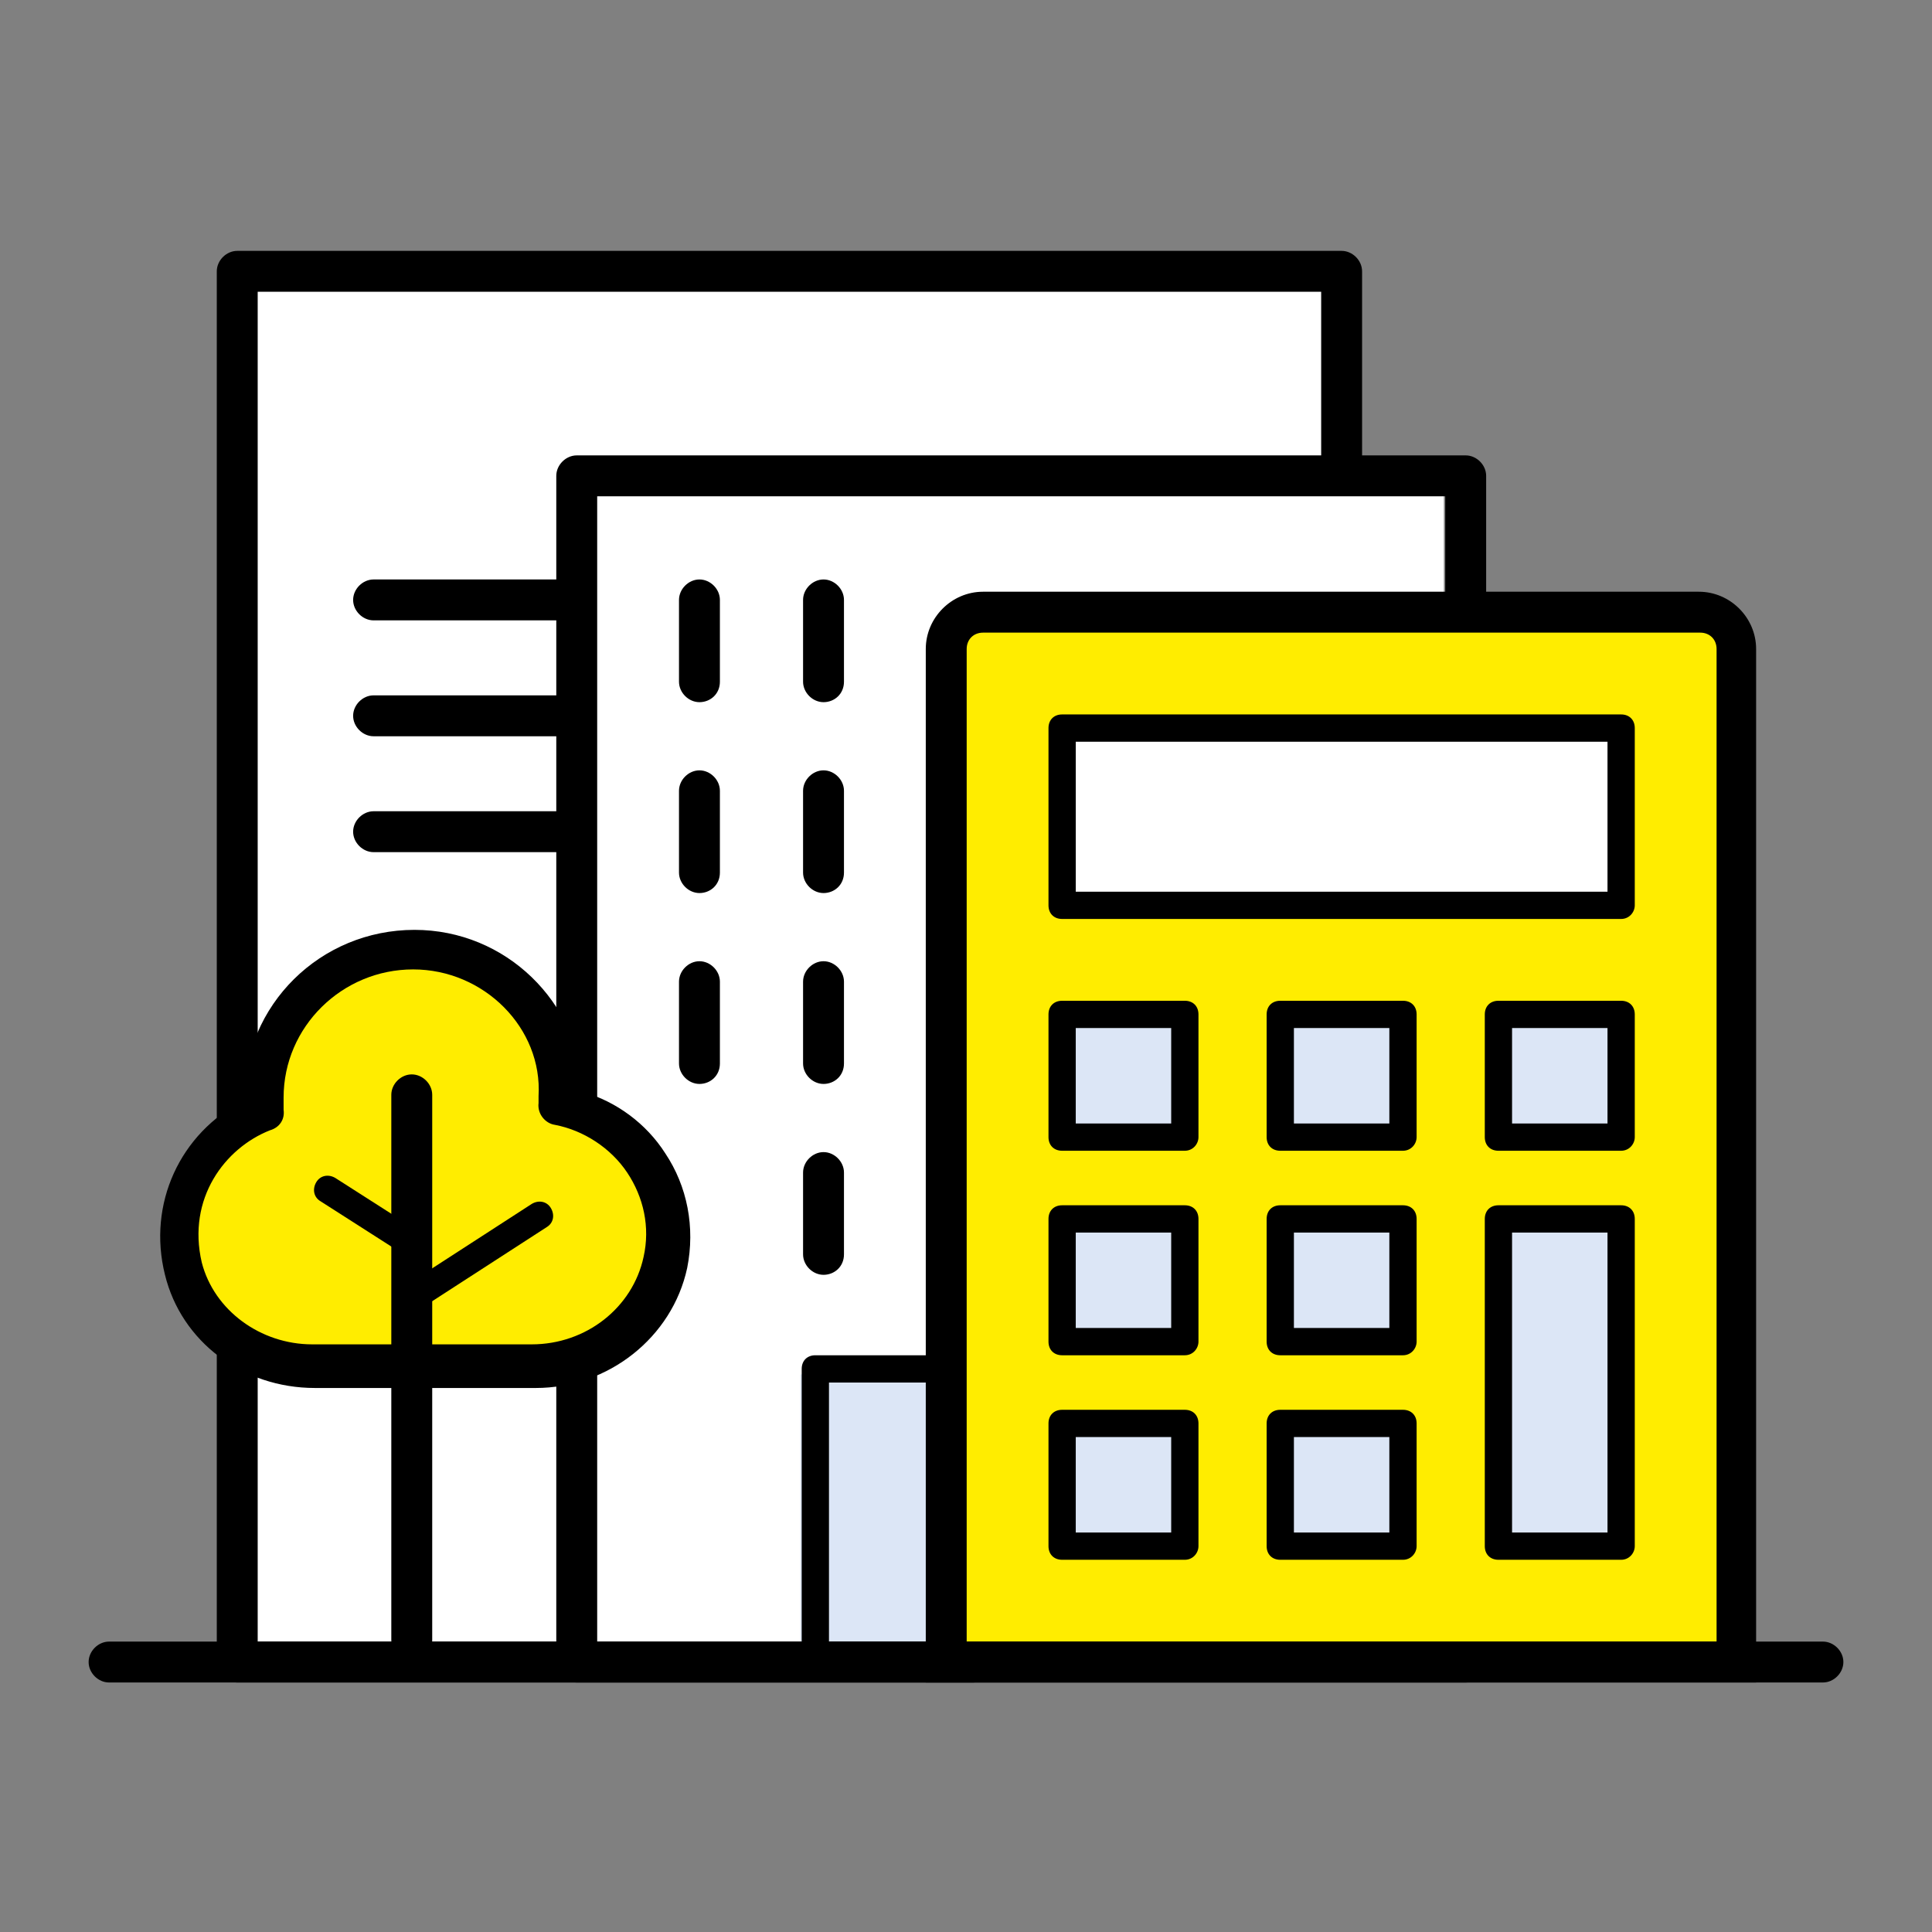
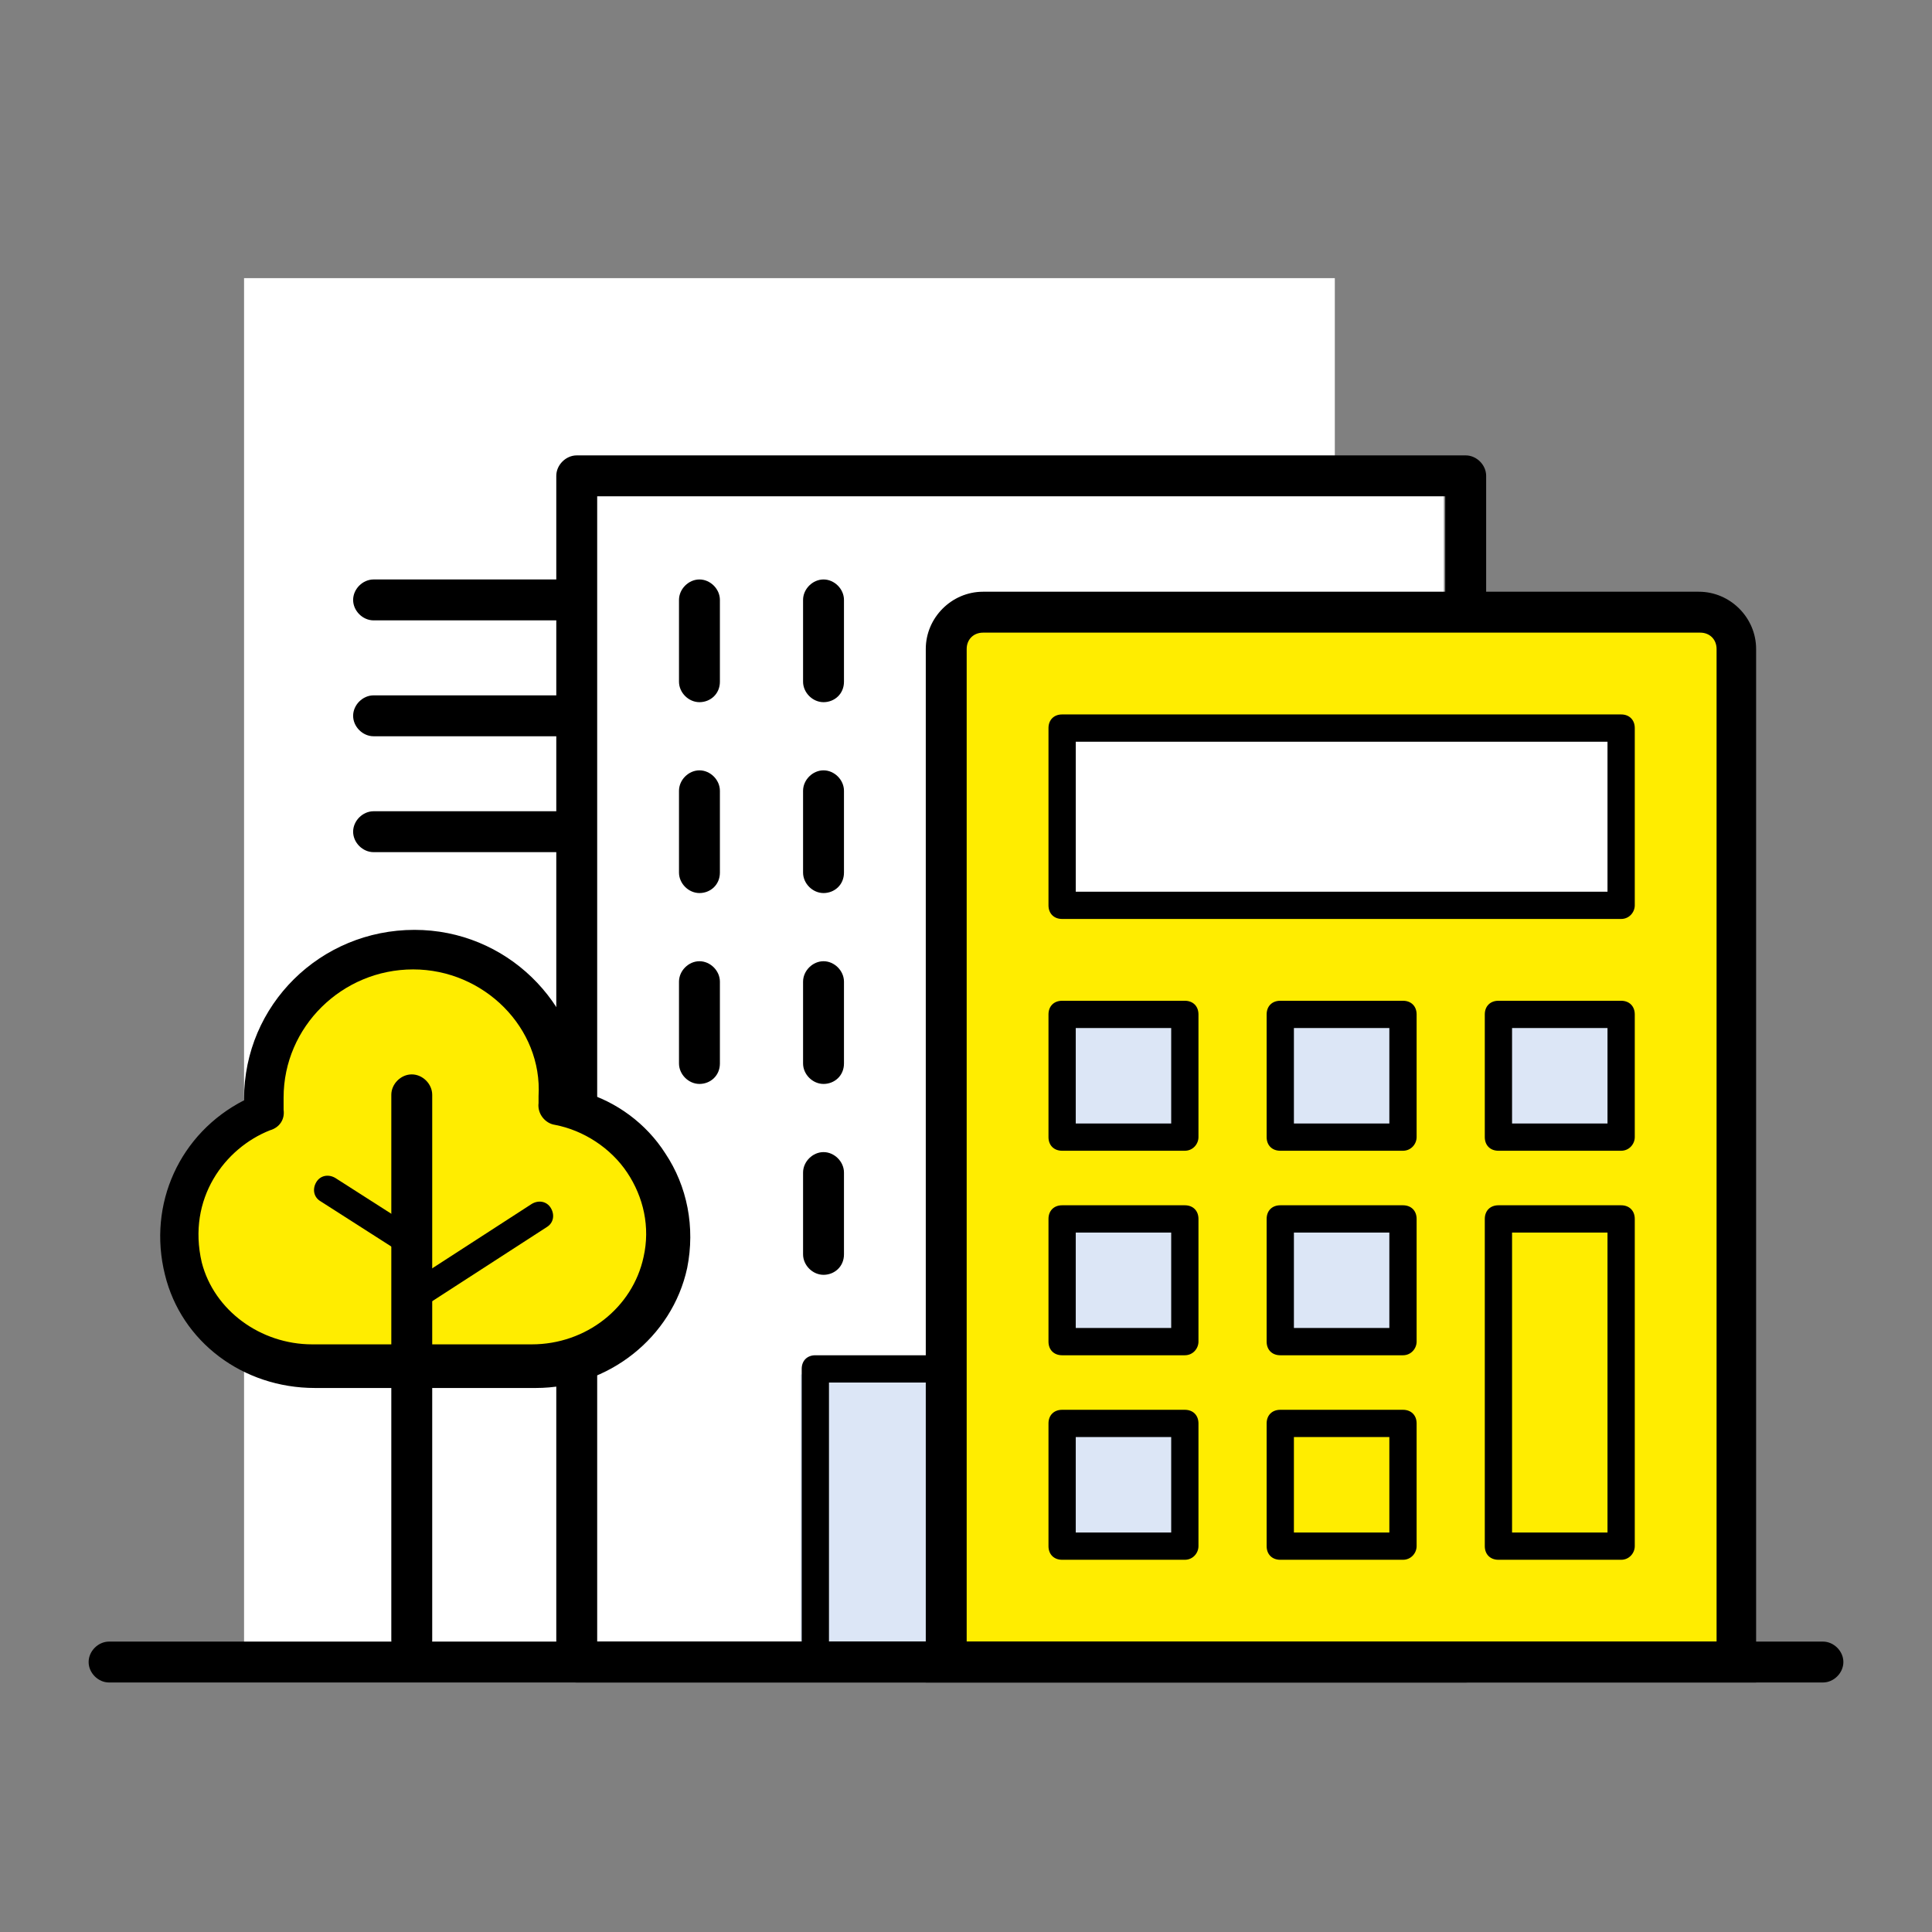
<svg xmlns="http://www.w3.org/2000/svg" x="0px" y="0px" viewBox="0 0 141.7 141.7" style="enable-background:new 0 0 141.7 141.7;" xml:space="preserve">
  <rect x="0" y="0" width="141.7" height="141.7" fill="#808080" stroke="none" />
  <style type="text/css">	.st0{fill:#FFFFFF;}	.st1{fill:#FFED00;}	.st2{fill:#DCE6F6;}</style>
  <g id="Layer_2">
    <g>
-       <path d="M29.9,68.8c-0.8,0-1.5-0.7-1.5-1.5v-6c0-0.8,0.7-1.5,1.5-1.5c0.8,0,1.5,0.7,1.5,1.5v6C31.4,68.1,30.7,68.8,29.9,68.8z" />
-     </g>
+       </g>
    <g>
      <path d="M29.9,82.8c-0.8,0-1.5-0.7-1.5-1.5v-6c0-0.8,0.7-1.5,1.5-1.5c0.8,0,1.5,0.7,1.5,1.5v6C31.4,82.1,30.7,82.8,29.9,82.8z" />
    </g>
  </g>
  <g id="Layer_3" />
  <g id="Layer_1">
    <rect x="17.9" y="20.4" class="st0" width="80" height="101" />
    <g>
      <path d="M50.6,99.4h-21c-0.6,0-1-0.4-1-1c0-0.6,0.4-1,1-1h21c0.6,0,1,0.4,1,1C51.6,98.9,51.1,99.4,50.6,99.4z" />
    </g>
    <g>
      <path d="M63.2,44c0,0.8-0.7,1.5-1.5,1.5H27.4c-0.8,0-1.5-0.7-1.5-1.5c0-0.8,0.7-1.5,1.5-1.5h34.3C62.5,42.5,63.2,43.2,63.2,44z" />
    </g>
    <g>
      <path d="M50.6,76.4h-10c-0.6,0-1-0.4-1-1c0-0.6,0.4-1,1-1h10c0.6,0,1,0.4,1,1C51.6,75.9,51.1,76.4,50.6,76.4z" />
    </g>
    <g>
      <path d="M50.6,83.4h-21c-0.6,0-1-0.4-1-1c0-0.6,0.4-1,1-1h21c0.6,0,1,0.4,1,1C51.6,82.9,51.1,83.4,50.6,83.4z" />
    </g>
    <g>
      <path d="M33.6,76.4h-4c-0.6,0-1-0.4-1-1c0-0.6,0.4-1,1-1h4c0.6,0,1,0.4,1,1C34.6,75.9,34.1,76.4,33.6,76.4z" />
    </g>
    <g>
      <path d="M63.2,52.5c0,0.8-0.7,1.5-1.5,1.5H27.4c-0.8,0-1.5-0.7-1.5-1.5c0-0.8,0.7-1.5,1.5-1.5h34.3C62.5,51,63.2,51.7,63.2,52.5z" />
    </g>
    <g>
      <path d="M63.2,61c0,0.8-0.7,1.5-1.5,1.5H27.4c-0.8,0-1.5-0.7-1.5-1.5c0-0.8,0.7-1.5,1.5-1.5h34.3C62.5,59.5,63.2,60.2,63.2,61z" />
    </g>
    <g>
-       <path d="M71.4,123.4h-54c-0.8,0-1.5-0.7-1.5-1.5v-102c0-0.8,0.7-1.5,1.5-1.5h81c0.8,0,1.5,0.7,1.5,1.5v24c0,0.8-0.7,1.5-1.5,1.5   c-0.8,0-1.5-0.7-1.5-1.5V21.4h-78v99h52.5c0.8,0,1.5,0.7,1.5,1.5S72.2,123.4,71.4,123.4z" />
-     </g>
+       </g>
    <g>
      <polygon class="st0" points="41.7,34.8 41.7,121.8 97.9,121.8 105.9,121.8 105.9,35.8 105.9,34.8   " />
      <path class="st1" d="M40.6,81.8c0.1-0.5,0.1-1,0.1-1.5c0-5.8-4.7-10.5-10.5-10.5c-5.8,0-10.5,4.7-10.5,10.5c0,0.7,0.1,1.3,0.2,2   c-3.6,1.2-6.2,4.6-6.2,8.5c0,5,4,9,9,9h17c5,0,9-4,9-9C48.7,86.1,45.2,82.3,40.6,81.8z" />
      <path class="st1" d="M36.6,83.8c0.1-0.5,0.1-1,0.1-1.5c0-5.8-4.7-10.5-10.5-10.5c-0.9,0-1.8,0.1-2.6,0.3c-2.4,1.9-3.9,4.9-3.9,8.2   c0,0.7,0.1,1.3,0.2,2c-3.6,1.2-6.2,4.6-6.2,8.5c0,5,4,9,9,9h17c0.6,0,1.3-0.1,1.9-0.2c1.9-1.6,3.1-4.1,3.1-6.8   C44.7,88.1,41.2,84.3,36.6,83.8z" />
      <polygon class="st2" points="58.7,100.8 58.7,121.8 64.7,121.8 74.7,121.8 74.7,105.8 74.7,100.8   " />
    </g>
    <g>
      <path d="M42.3,82.2c-0.8,0-1.5-0.7-1.5-1.5V34.9c0-0.8,0.7-1.5,1.5-1.5h65.2c0.8,0,1.5,0.7,1.5,1.5v42c0,0.8-0.7,1.5-1.5,1.5   c-0.8,0-1.5-0.7-1.5-1.5V36.4H43.8v44.3C43.8,81.5,43.1,82.2,42.3,82.2z" />
    </g>
    <g>
      <path d="M107.5,123.4H42.3c-0.8,0-1.5-0.7-1.5-1.5V100c0-0.8,0.7-1.5,1.5-1.5c0.8,0,1.5,0.7,1.5,1.5v20.4H106V99.7   c0-0.8,0.7-1.5,1.5-1.5c0.8,0,1.5,0.7,1.5,1.5v22.2C109,122.7,108.3,123.4,107.5,123.4z" />
    </g>
    <g>
      <path d="M30.2,121.8c-0.8,0-1.5-0.7-1.5-1.5v-40c0-0.8,0.7-1.5,1.5-1.5c0.8,0,1.5,0.7,1.5,1.5v40   C31.7,121.1,31.1,121.8,30.2,121.8z" />
    </g>
    <g>
      <path d="M39.3,101.8H23.1c-5.3,0-9.8-3.4-11-8.3c-1.3-5.2,1.1-10.4,5.8-12.8c0,0,0-0.1,0-0.1c0-6.9,5.6-12.4,12.5-12.4   c6.7,0,12.1,5.3,12.4,11.9c2.4,0.7,4.6,2.3,6,4.5C50.4,87,51,90,50.4,93C49.3,98.1,44.6,101.8,39.3,101.8z M30.3,71.1   c-5.2,0-9.5,4.2-9.5,9.4c0,0.3,0,0.6,0,0.9c0.1,0.7-0.3,1.3-1,1.5c-3.3,1.3-6.1,5-5,9.7c0.9,3.5,4.3,6,8.1,6h16.1   c4,0,7.4-2.7,8.2-6.4c0.5-2.2,0-4.4-1.2-6.2c-1.2-1.8-3.2-3.1-5.3-3.5c-0.7-0.1-1.3-0.8-1.2-1.6l0-0.2c0-0.1,0-0.2,0-0.3   C39.8,75.4,35.5,71.1,30.3,71.1z" />
    </g>
    <g>
      <path d="M31,95.7c-0.3,0-0.7-0.2-0.8-0.5c-0.3-0.5-0.2-1.1,0.3-1.4l8.5-5.5c0.5-0.3,1.1-0.2,1.4,0.3c0.3,0.5,0.2,1.1-0.3,1.4   l-8.5,5.5C31.4,95.7,31.2,95.7,31,95.7z" />
    </g>
    <g>
      <path d="M30.1,92.2c-0.2,0-0.4-0.1-0.5-0.2l-6.1-3.9c-0.5-0.3-0.6-0.9-0.3-1.4c0.3-0.5,0.9-0.6,1.4-0.3l6.1,3.9   c0.5,0.3,0.6,0.9,0.3,1.4C30.8,92.1,30.5,92.2,30.1,92.2z" />
    </g>
    <g>
      <path d="M75.8,122.4h-16c-0.6,0-1-0.4-1-1v-21c0-0.6,0.4-1,1-1h16c0.6,0,1,0.4,1,1v21C76.8,121.9,76.4,122.4,75.8,122.4z    M60.8,120.4h14v-19h-14V120.4z" />
    </g>
    <g>
      <path d="M51.3,51.5c-0.8,0-1.5-0.7-1.5-1.5v-6c0-0.8,0.7-1.5,1.5-1.5c0.8,0,1.5,0.7,1.5,1.5v6C52.8,50.9,52.1,51.5,51.3,51.5z" />
    </g>
    <g>
      <path d="M60.4,51.5c-0.8,0-1.5-0.7-1.5-1.5v-6c0-0.8,0.7-1.5,1.5-1.5c0.8,0,1.5,0.7,1.5,1.5v6C61.9,50.9,61.2,51.5,60.4,51.5z" />
    </g>
    <g>
      <path d="M73.3,54.2c-0.8,0-1.5-0.7-1.5-1.5v-6c0-0.8,0.7-1.5,1.5-1.5c0.8,0,1.5,0.7,1.5,1.5v6C74.8,53.5,74.1,54.2,73.3,54.2z" />
    </g>
    <g>
      <path d="M51.3,65.5c-0.8,0-1.5-0.7-1.5-1.5v-6c0-0.8,0.7-1.5,1.5-1.5c0.8,0,1.5,0.7,1.5,1.5v6C52.8,64.9,52.1,65.5,51.3,65.5z" />
    </g>
    <g>
      <path d="M60.4,65.5c-0.8,0-1.5-0.7-1.5-1.5v-6c0-0.8,0.7-1.5,1.5-1.5c0.8,0,1.5,0.7,1.5,1.5v6C61.9,64.9,61.2,65.5,60.4,65.5z" />
    </g>
    <g>
-       <path d="M73.3,65.4c-0.8,0-1.5-0.7-1.5-1.5v-6c0-0.8,0.7-1.5,1.5-1.5c0.8,0,1.5,0.7,1.5,1.5v6C74.8,64.7,74.1,65.4,73.3,65.4z" />
-     </g>
+       </g>
    <g>
      <path d="M51.3,79.5c-0.8,0-1.5-0.7-1.5-1.5v-6c0-0.8,0.7-1.5,1.5-1.5c0.8,0,1.5,0.7,1.5,1.5v6C52.8,78.9,52.1,79.5,51.3,79.5z" />
    </g>
    <g>
      <path d="M60.4,79.5c-0.8,0-1.5-0.7-1.5-1.5v-6c0-0.8,0.7-1.5,1.5-1.5c0.8,0,1.5,0.7,1.5,1.5v6C61.9,78.9,61.2,79.5,60.4,79.5z" />
    </g>
    <g>
      <path d="M73.3,79.4c-0.8,0-1.5-0.7-1.5-1.5v-6c0-0.8,0.7-1.5,1.5-1.5c0.8,0,1.5,0.7,1.5,1.5v6C74.8,78.7,74.1,79.4,73.3,79.4z" />
    </g>
    <g>
      <path d="M60.4,93.5c-0.8,0-1.5-0.7-1.5-1.5v-6c0-0.8,0.7-1.5,1.5-1.5c0.8,0,1.5,0.7,1.5,1.5v6C61.9,92.9,61.2,93.5,60.4,93.5z" />
    </g>
    <g>
      <path d="M73.3,93.4c-0.8,0-1.5-0.7-1.5-1.5v-6c0-0.8,0.7-1.5,1.5-1.5c0.8,0,1.5,0.7,1.5,1.5v6C74.8,92.7,74.1,93.4,73.3,93.4z" />
    </g>
    <g>
      <path class="st1" d="M124.6,45.4h-3H72.3h-1c-0.7,0-1.3,0.6-1.3,1.3v1v68.3v3c0,1.3,1.1,2.4,2.4,2.4h52.3c1.3,0,2.4-1.1,2.4-2.4   V47.7C126.9,46.4,125.9,45.4,124.6,45.4z" />
      <polygon class="st0" points="114.9,53.4 77.9,53.4 77.9,62.4 77.9,66.4 118.9,66.4 118.9,53.4   " />
      <rect x="77.9" y="74.4" class="st2" width="9" height="9" />
      <rect x="93.9" y="74.4" class="st2" width="9" height="9" />
      <rect x="109.9" y="74.4" class="st2" width="9" height="9" />
-       <rect x="109.9" y="89.4" class="st2" width="9" height="24" />
      <rect x="77.9" y="89.4" class="st2" width="9" height="9" />
      <rect x="77.9" y="104.4" class="st2" width="9" height="9" />
      <rect x="93.9" y="89.4" class="st2" width="9" height="9" />
-       <rect x="93.9" y="104.4" class="st2" width="9" height="9" />
    </g>
    <g>
      <g>
        <path d="M128.9,123.4h-61V47.6c0-2.3,1.9-4.2,4.2-4.2h52.5c2.3,0,4.2,1.9,4.2,4.2V123.4z M72.1,46.4c-0.7,0-1.2,0.5-1.2,1.2v72.8    h55V47.6c0-0.7-0.5-1.2-1.2-1.2H72.1z" />
      </g>
      <g>
        <path d="M118.9,67.4h-41c-0.6,0-1-0.4-1-1v-13c0-0.6,0.4-1,1-1h41c0.6,0,1,0.4,1,1v13C119.9,66.9,119.5,67.4,118.9,67.4z     M78.9,65.4h39v-11h-39V65.4z" />
      </g>
      <g>
        <path d="M118.9,114.4h-9c-0.6,0-1-0.4-1-1v-24c0-0.6,0.4-1,1-1h9c0.6,0,1,0.4,1,1v24C119.9,113.9,119.5,114.4,118.9,114.4z     M110.9,112.4h7v-22h-7V112.4z" />
      </g>
      <g>
        <path d="M86.9,84.4h-9c-0.6,0-1-0.4-1-1v-9c0-0.6,0.4-1,1-1h9c0.6,0,1,0.4,1,1v9C87.9,83.9,87.5,84.4,86.9,84.4z M78.9,82.4h7v-7    h-7V82.4z" />
      </g>
      <g>
        <path d="M102.9,84.4h-9c-0.6,0-1-0.4-1-1v-9c0-0.6,0.4-1,1-1h9c0.6,0,1,0.4,1,1v9C103.9,83.9,103.5,84.4,102.9,84.4z M94.9,82.4    h7v-7h-7V82.4z" />
      </g>
      <g>
        <path d="M86.9,99.4h-9c-0.6,0-1-0.4-1-1v-9c0-0.6,0.4-1,1-1h9c0.6,0,1,0.4,1,1v9C87.9,98.9,87.5,99.4,86.9,99.4z M78.9,97.4h7v-7    h-7V97.4z" />
      </g>
      <g>
        <path d="M102.9,99.4h-9c-0.6,0-1-0.4-1-1v-9c0-0.6,0.4-1,1-1h9c0.6,0,1,0.4,1,1v9C103.9,98.9,103.5,99.4,102.9,99.4z M94.9,97.4    h7v-7h-7V97.4z" />
      </g>
      <g>
        <path d="M86.9,114.4h-9c-0.6,0-1-0.4-1-1v-9c0-0.6,0.4-1,1-1h9c0.6,0,1,0.4,1,1v9C87.9,113.9,87.5,114.4,86.9,114.4z M78.9,112.4    h7v-7h-7V112.4z" />
      </g>
      <g>
        <path d="M102.9,114.4h-9c-0.6,0-1-0.4-1-1v-9c0-0.6,0.4-1,1-1h9c0.6,0,1,0.4,1,1v9C103.9,113.9,103.5,114.4,102.9,114.4z     M94.9,112.4h7v-7h-7V112.4z" />
      </g>
      <g>
        <path d="M118.9,84.4h-9c-0.6,0-1-0.4-1-1v-9c0-0.6,0.4-1,1-1h9c0.6,0,1,0.4,1,1v9C119.9,83.9,119.5,84.4,118.9,84.4z M110.9,82.4    h7v-7h-7V82.4z" />
      </g>
    </g>
    <path d="M133.7,123.4H8c-0.8,0-1.5-0.7-1.5-1.5l0,0c0-0.8,0.7-1.5,1.5-1.5h125.7c0.8,0,1.5,0.7,1.5,1.5l0,0  C135.2,122.7,134.5,123.4,133.7,123.4z" />
  </g>
</svg>